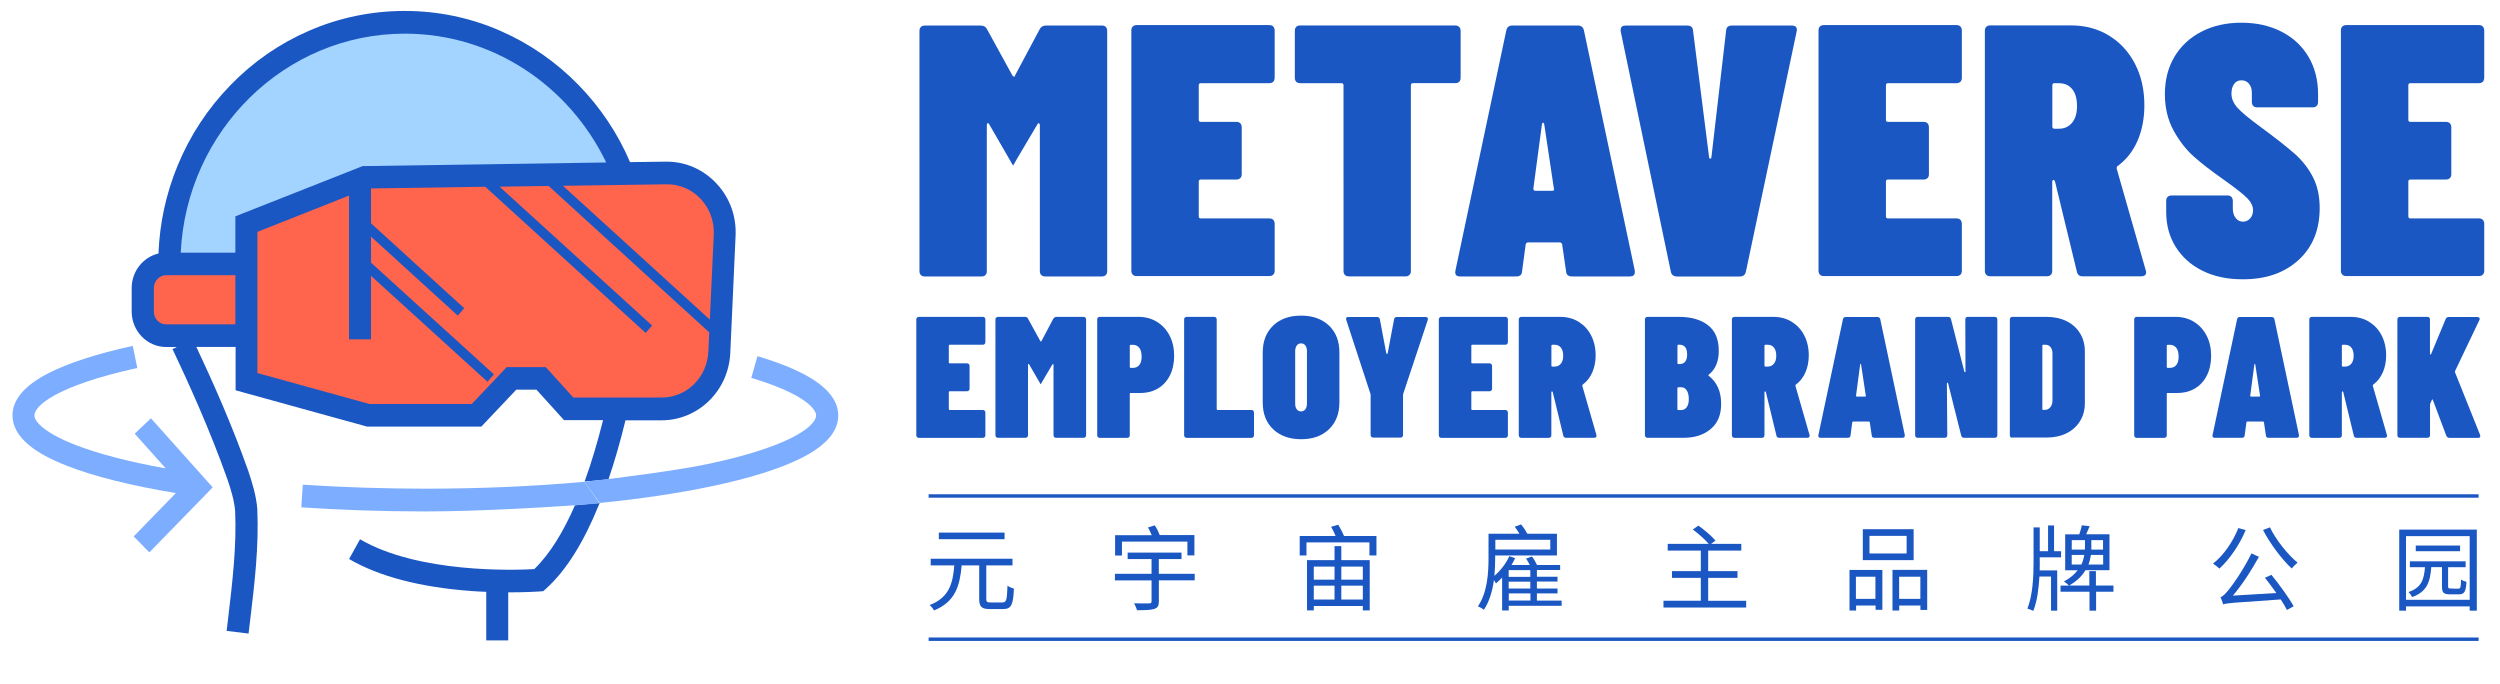
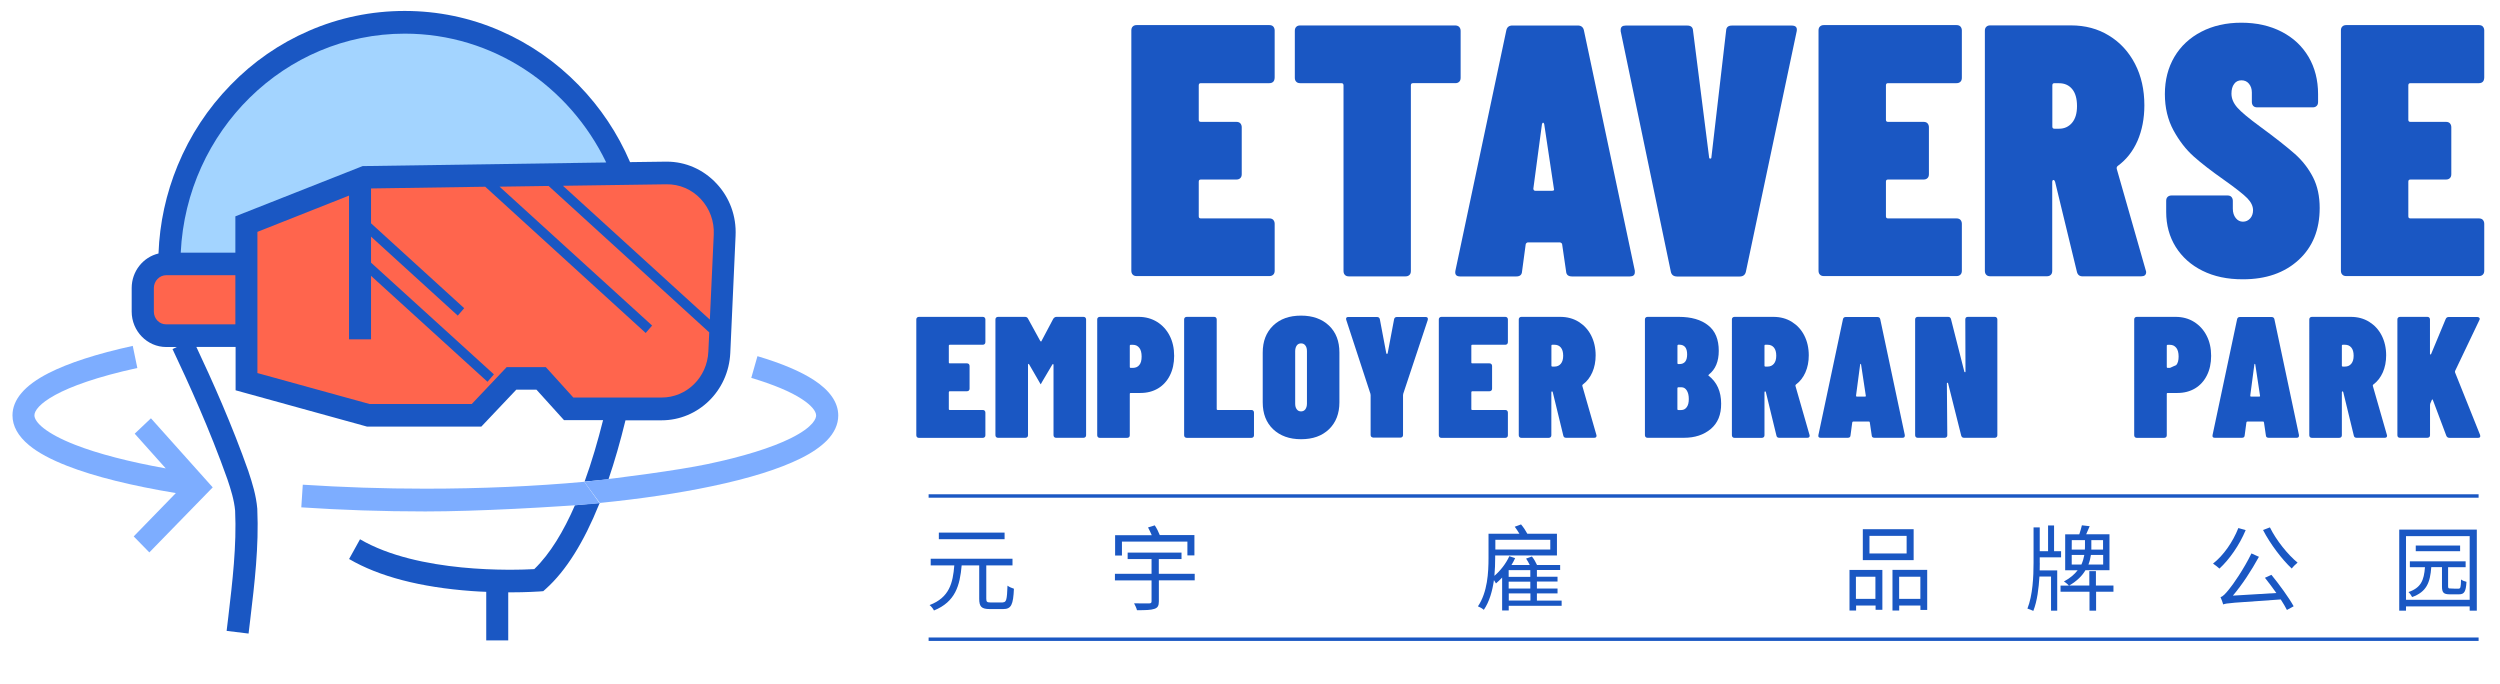
<svg xmlns="http://www.w3.org/2000/svg" version="1.1" id="图层_1" x="0px" y="0px" viewBox="0 0 420.52 115" style="enable-background:new 0 0 420.52 115;" xml:space="preserve">
  <style type="text/css">
	.st0{fill:#1A57C3;}
	.st1{fill:none;stroke:#1A57C3;stroke-width:0.577;stroke-miterlimit:10;}
	.st2{fill:#FF654D;}
	.st3{fill:#A3D4FF;}
	.st4{fill:#7DADFF;}
</style>
  <g>
    <g>
      <path class="st0" d="M168.66,101.32c0.62,0,0.72-0.4,0.81-2.81c0.27,0.22,0.77,0.42,1.08,0.52c-0.12,2.68-0.44,3.42-1.8,3.42    h-2.26c-1.4,0-1.78-0.4-1.78-1.75v-5.59h-2.95c-0.3,3.37-1.04,6.11-4.66,7.58c-0.13-0.29-0.47-0.71-0.74-0.91    c3.35-1.28,3.92-3.72,4.16-6.67h-3.97v-1.13h13.76v1.13h-4.41v5.59c0,0.54,0.12,0.64,0.74,0.64h2.04V101.32z M168.98,90.7h-11.06    v-1.11h11.06V90.7z" />
      <path class="st0" d="M200.97,97.62h-6.04v3.54c0,0.74-0.2,1.08-0.77,1.26c-0.57,0.2-1.5,0.22-2.91,0.22    c-0.08-0.35-0.32-0.84-0.49-1.16c1.13,0.03,2.24,0.02,2.54,0.02c0.3-0.02,0.4-0.1,0.4-0.35v-3.52h-6.16v-1.11h6.16v-2.48h-4.02    v-1.09h9.06v1.09h-3.82v2.48h6.04v1.11H200.97z M188.71,93.44h-1.14v-3.42h6.16c-0.19-0.42-0.4-0.91-0.62-1.3l1.13-0.35    c0.34,0.49,0.64,1.13,0.84,1.63h5.83v3.42h-1.18V91.1h-11.01V93.44z" />
-       <path class="st0" d="M231.53,90.16v3.27h-1.18v-2.19h-10.59v2.19h-1.14v-3.27h6.04c-0.2-0.51-0.49-1.09-0.76-1.55l1.2-0.35    c0.37,0.59,0.76,1.35,0.98,1.9C226.07,90.16,231.53,90.16,231.53,90.16z M225.62,94.22h4.78v8.45h-1.16v-0.74h-8.25v0.74h-1.14    v-8.45h4.63v-2.36h1.14V94.22z M220.99,95.31v2.19h3.49v-2.19H220.99z M220.99,100.85h3.49v-2.34h-3.49V100.85z M225.62,95.31    v2.19h3.62v-2.19H225.62z M229.24,100.85v-2.34h-3.62v2.34H229.24z" />
      <path class="st0" d="M262.69,101.9h-8.91v0.79h-1.11v-5.54c-0.34,0.37-0.69,0.69-1.04,0.99c-0.07-0.12-0.19-0.35-0.34-0.56    c-0.25,1.78-0.74,3.59-1.7,5c-0.2-0.2-0.71-0.49-0.99-0.59c1.62-2.39,1.78-5.72,1.78-8.15v-4.06h5.2    c-0.24-0.39-0.52-0.83-0.79-1.18l1.06-0.39c0.4,0.47,0.81,1.09,1.06,1.57h4.98v3.65h-10.39v0.4c0,0.91-0.03,1.97-0.13,3.03    c0.99-0.84,1.94-2.05,2.51-3.3l0.98,0.32c-0.17,0.39-0.39,0.77-0.62,1.16h3.08c-0.17-0.37-0.39-0.74-0.62-1.08l0.98-0.35    c0.34,0.4,0.67,1.01,0.86,1.43h3.89v0.84h-3.91v1.13h3.47v0.81h-3.47V99h3.47v0.81h-3.47v1.21h4.16v0.88H262.69z M251.53,90.8    v1.63h9.24V90.8H251.53z M257.41,95.9h-3.64v1.13h3.64V95.9z M257.41,97.84h-3.64V99h3.64V97.84z M253.79,101.02h3.64v-1.21h-3.64    V101.02z" />
-       <path class="st0" d="M293.72,101.05v1.14h-13.91v-1.14h6.28V97.2h-4.85v-1.13h4.85v-3.45h-5.57v-1.14h6.9    c-0.61-0.72-1.73-1.72-2.68-2.41l0.94-0.66c1.01,0.72,2.27,1.78,2.88,2.53l-0.74,0.54h5.08v1.14h-5.57v3.45h4.93v1.13h-4.93v3.86    H293.72z" />
      <path class="st0" d="M311.07,95.87h5.56v6.7h-1.14v-0.71h-3.28v0.84h-1.11v-6.84H311.07z M312.18,97.01v3.72h3.28v-3.72H312.18z     M321.89,94.22h-8.55v-5.2h8.55V94.22z M320.71,90.14h-6.25v2.96h6.25V90.14z M324.17,95.87v6.73h-1.14v-0.74h-3.57v0.84h-1.13    v-6.84H324.17z M323.02,100.73v-3.72h-3.57v3.72H323.02z" />
      <path class="st0" d="M343.11,94.67c0,0.4,0,0.84-0.02,1.28h2.95v6.77h-1.04v-5.74h-1.95c-0.12,1.97-0.37,4.11-1.03,5.78    c-0.24-0.12-0.69-0.3-0.99-0.39c0.89-2.24,1.03-5.39,1.03-7.68v-5.98h1.04v4.01h1.4v-4.33h1.01v4.33h1.18v1.03h-3.59v0.93H343.11z     M355.53,99.54h-2.95v3.18h-1.11v-3.18h-4.87V98.5h1.4c-0.17-0.22-0.56-0.52-0.83-0.69c1.06-0.57,1.78-1.21,2.31-1.89h-2.1v-6.04    h2.37c0.17-0.51,0.35-1.09,0.44-1.52l1.31,0.15c-0.19,0.45-0.39,0.94-0.59,1.36h3.92v6.04h-4.04c-0.54,0.93-1.4,1.8-2.73,2.58    h3.38v-2.42h1.11v2.42h2.95v1.04H355.53z M348.48,92.45h2.21c0.02-0.13,0.02-0.29,0.02-0.4v-1.2h-2.22L348.48,92.45L348.48,92.45z     M350.11,94.96c0.25-0.56,0.39-1.09,0.49-1.62h-2.12v1.62H350.11z M353.75,93.34h-2.04c-0.08,0.52-0.2,1.08-0.42,1.62h2.48v-1.62    H353.75z M353.75,90.85h-1.97v1.21c0,0.12,0,0.25,0,0.39h1.97V90.85z" />
      <path class="st0" d="M377.74,89.17c-1.06,2.54-2.73,4.92-4.41,6.47c-0.25-0.24-0.79-0.64-1.08-0.84c1.77-1.38,3.33-3.64,4.26-5.98    L377.74,89.17z M382.07,96.69c1.36,1.67,2.96,3.87,3.74,5.29l-1.13,0.62c-0.25-0.51-0.62-1.11-1.04-1.77    c-8.25,0.57-9.11,0.61-9.68,0.84c-0.07-0.25-0.29-0.89-0.45-1.23c0.4-0.1,0.83-0.57,1.43-1.31c0.61-0.71,2.51-3.43,3.77-6.04    l1.26,0.57c-1.3,2.37-2.83,4.7-4.38,6.53l7.31-0.44c-0.62-0.88-1.3-1.78-1.92-2.56L382.07,96.69z M381.82,88.71    c1.04,2.14,3.03,4.61,4.65,5.93c-0.3,0.24-0.74,0.67-0.98,0.99c-1.62-1.5-3.62-4.13-4.83-6.48L381.82,88.71z" />
      <path class="st0" d="M416.62,89.08v13.64h-1.2V102h-10.71v0.72h-1.14V89.08C403.57,89.08,416.62,89.08,416.62,89.08z     M415.42,100.89V90.18h-10.71v10.71H415.42z M413.52,99.02c0.35,0,0.42-0.19,0.45-1.55c0.2,0.17,0.62,0.34,0.91,0.4    c-0.1,1.67-0.37,2.1-1.26,2.1h-1.53c-1.08,0-1.33-0.3-1.33-1.35v-3.22h-1.8c-0.19,2.63-0.81,4.16-3.22,5.03    c-0.12-0.24-0.4-0.66-0.62-0.84c2.1-0.72,2.61-1.95,2.78-4.18h-2.54v-0.99h9.38v0.99h-2.95v3.18c0,0.37,0.07,0.4,0.44,0.4    C412.22,99.02,413.52,99.02,413.52,99.02z M413.81,92.72h-7.46v-0.96h7.46V92.72z" />
    </g>
    <g>
-       <path class="st0" d="M175.93,4.29h9.41c0.29,0,0.51,0.08,0.66,0.24c0.17,0.17,0.24,0.39,0.24,0.66v40.41    c0,0.29-0.08,0.51-0.24,0.66c-0.17,0.17-0.39,0.24-0.66,0.24h-9.53c-0.29,0-0.51-0.08-0.66-0.24c-0.17-0.17-0.24-0.39-0.24-0.66    V21.04c0-0.15-0.05-0.25-0.15-0.3c-0.1-0.03-0.19,0.02-0.27,0.19l-3.43,5.79l-0.61,1.09h-0.07l-3.97-6.87    c-0.08-0.17-0.17-0.24-0.27-0.22c-0.1,0.02-0.15,0.13-0.15,0.34v24.55c0,0.29-0.08,0.51-0.24,0.66c-0.17,0.17-0.39,0.24-0.66,0.24    h-9.53c-0.29,0-0.51-0.08-0.66-0.24c-0.17-0.17-0.24-0.39-0.24-0.66V5.2c0-0.29,0.08-0.51,0.24-0.66    c0.15-0.17,0.39-0.24,0.66-0.24h9.41c0.52,0,0.88,0.22,1.08,0.66l4.23,7.71c0.08,0.12,0.17,0.19,0.27,0.22    c0.1,0.03,0.17-0.05,0.2-0.22l4.11-7.71C175.09,4.51,175.44,4.29,175.93,4.29z" />
      <path class="st0" d="M214.17,13.75c-0.17,0.17-0.39,0.24-0.66,0.24h-11.52c-0.24,0-0.35,0.12-0.35,0.37v5.79    c0,0.24,0.12,0.35,0.35,0.35h5.98c0.29,0,0.51,0.08,0.66,0.24c0.15,0.17,0.24,0.39,0.24,0.66v7.9c0,0.29-0.08,0.51-0.24,0.66    c-0.17,0.17-0.39,0.24-0.66,0.24h-5.98c-0.24,0-0.35,0.12-0.35,0.35v5.84c0,0.24,0.12,0.35,0.35,0.35h11.52    c0.29,0,0.51,0.08,0.66,0.24c0.15,0.17,0.24,0.39,0.24,0.66v7.9c0,0.29-0.08,0.51-0.24,0.66c-0.17,0.17-0.39,0.24-0.66,0.24H191.2    c-0.29,0-0.51-0.08-0.66-0.24c-0.17-0.17-0.24-0.39-0.24-0.66V5.12c0-0.29,0.08-0.51,0.24-0.66c0.17-0.17,0.39-0.24,0.66-0.24    h22.31c0.29,0,0.51,0.08,0.66,0.24c0.15,0.17,0.24,0.39,0.24,0.66v7.9C214.4,13.37,214.32,13.6,214.17,13.75z" />
      <path class="st0" d="M245.45,4.53c0.15,0.17,0.24,0.39,0.24,0.66v7.9c0,0.29-0.08,0.51-0.24,0.66c-0.17,0.17-0.39,0.24-0.66,0.24    h-7.12c-0.24,0-0.35,0.12-0.35,0.37v31.23c0,0.29-0.08,0.51-0.24,0.66c-0.17,0.17-0.39,0.24-0.66,0.24h-9.53    c-0.29,0-0.51-0.08-0.66-0.24c-0.17-0.17-0.24-0.39-0.24-0.66V14.36c0-0.24-0.12-0.37-0.35-0.37h-6.94    c-0.29,0-0.51-0.08-0.66-0.24c-0.17-0.17-0.24-0.39-0.24-0.66V5.18c0-0.29,0.08-0.51,0.24-0.66c0.15-0.17,0.39-0.24,0.66-0.24    h26.11C245.08,4.29,245.3,4.38,245.45,4.53z" />
      <path class="st0" d="M263.43,45.66l-0.66-4.53c0-0.08-0.03-0.17-0.12-0.24c-0.08-0.08-0.19-0.12-0.3-0.12h-5.3    c-0.12,0-0.22,0.03-0.3,0.12c-0.08,0.08-0.12,0.17-0.12,0.24l-0.61,4.53c-0.03,0.56-0.35,0.84-0.96,0.84h-9.46    c-0.64,0-0.91-0.32-0.79-0.96l8.57-40.46c0.12-0.52,0.45-0.79,1.03-0.79h10.98c0.56,0,0.91,0.27,1.03,0.79l8.57,40.46v0.24    c0,0.49-0.29,0.72-0.84,0.72h-9.72C263.79,46.5,263.47,46.22,263.43,45.66z M258.25,32.09h2.83c0.29,0,0.39-0.12,0.3-0.35    l-1.63-10.86c-0.03-0.15-0.1-0.24-0.19-0.24s-0.13,0.08-0.19,0.24l-1.45,10.86C257.94,31.97,258.05,32.09,258.25,32.09z" />
      <path class="st0" d="M281.05,45.71l-8.44-40.46V5.02c0-0.49,0.29-0.72,0.84-0.72h10.37c0.61,0,0.93,0.29,0.96,0.84l2.71,21.35    c0,0.12,0.07,0.19,0.19,0.19c0.12,0,0.19-0.07,0.19-0.19l2.48-21.35c0.03-0.56,0.35-0.84,0.96-0.84h10.07    c0.69,0,0.96,0.32,0.84,0.96l-8.55,40.46c-0.12,0.52-0.47,0.79-1.03,0.79h-10.56C281.5,46.5,281.16,46.23,281.05,45.71z" />
      <path class="st0" d="M329.76,13.75c-0.17,0.17-0.39,0.24-0.66,0.24h-11.52c-0.24,0-0.35,0.12-0.35,0.37v5.79    c0,0.24,0.12,0.35,0.35,0.35h5.98c0.29,0,0.51,0.08,0.66,0.24c0.15,0.17,0.24,0.39,0.24,0.66v7.9c0,0.29-0.08,0.51-0.24,0.66    c-0.17,0.17-0.39,0.24-0.66,0.24h-5.98c-0.24,0-0.35,0.12-0.35,0.35v5.84c0,0.24,0.12,0.35,0.35,0.35h11.52    c0.29,0,0.51,0.08,0.66,0.24c0.15,0.17,0.24,0.39,0.24,0.66v7.9c0,0.29-0.08,0.51-0.24,0.66c-0.17,0.17-0.39,0.24-0.66,0.24    h-22.31c-0.29,0-0.51-0.08-0.66-0.24c-0.17-0.17-0.24-0.39-0.24-0.66V5.12c0-0.29,0.08-0.51,0.24-0.66    c0.17-0.17,0.39-0.24,0.66-0.24h22.31c0.29,0,0.51,0.08,0.66,0.24c0.15,0.17,0.24,0.39,0.24,0.66v7.9    C330.01,13.37,329.92,13.6,329.76,13.75z" />
      <path class="st0" d="M349.35,45.71l-3.67-15.14c-0.08-0.2-0.17-0.3-0.24-0.3c-0.17,0-0.24,0.12-0.24,0.35v14.95    c0,0.29-0.08,0.51-0.24,0.66c-0.17,0.17-0.39,0.24-0.66,0.24h-9.53c-0.29,0-0.51-0.08-0.66-0.24c-0.17-0.17-0.24-0.39-0.24-0.66    V5.17c0-0.29,0.08-0.51,0.24-0.66c0.17-0.17,0.39-0.24,0.66-0.24h13.57c2.41,0,4.55,0.57,6.41,1.72c1.87,1.14,3.33,2.73,4.38,4.76    s1.57,4.34,1.57,6.97c0,2.21-0.39,4.19-1.14,5.94c-0.76,1.75-1.87,3.17-3.32,4.24c-0.17,0.12-0.22,0.29-0.19,0.49l4.88,17.07    c0.03,0.08,0.07,0.19,0.07,0.3c0,0.49-0.29,0.72-0.84,0.72h-9.83C349.81,46.5,349.47,46.23,349.35,45.71z M345.57,13.99    c-0.24,0-0.35,0.12-0.35,0.37v6.94c0,0.24,0.12,0.35,0.35,0.35h0.79c0.89,0,1.62-0.34,2.17-0.99c0.56-0.66,0.84-1.6,0.84-2.81    c0-1.25-0.27-2.21-0.81-2.86c-0.54-0.66-1.28-0.99-2.21-0.99L345.57,13.99z" />
      <path class="st0" d="M370.47,45.54c-1.94-0.96-3.43-2.31-4.5-4.01c-1.06-1.7-1.6-3.67-1.6-5.88v-1.87c0-0.29,0.08-0.51,0.24-0.66    c0.15-0.15,0.39-0.24,0.66-0.24h9.41c0.29,0,0.51,0.08,0.66,0.24c0.15,0.17,0.24,0.39,0.24,0.66v1.33c0,0.64,0.17,1.16,0.49,1.57    c0.32,0.4,0.72,0.61,1.21,0.61s0.89-0.19,1.21-0.54c0.32-0.35,0.49-0.83,0.49-1.38c0-0.69-0.32-1.36-0.96-2.02    c-0.64-0.66-1.99-1.72-4.04-3.17c-2-1.41-3.67-2.69-4.98-3.86s-2.44-2.63-3.4-4.39c-0.96-1.77-1.45-3.81-1.45-6.1    c0-2.37,0.54-4.46,1.6-6.26c1.06-1.8,2.58-3.22,4.53-4.23s4.19-1.52,6.72-1.52c2.58,0,4.83,0.51,6.79,1.52s3.45,2.41,4.53,4.23    c1.06,1.8,1.6,3.91,1.6,6.26v1.33c0,0.29-0.08,0.51-0.24,0.66c-0.17,0.17-0.39,0.24-0.66,0.24h-9.34c-0.29,0-0.51-0.08-0.66-0.24    c-0.15-0.15-0.24-0.39-0.24-0.66v-1.6c0-0.61-0.17-1.09-0.49-1.48c-0.32-0.39-0.74-0.57-1.26-0.57s-0.94,0.2-1.23,0.61    c-0.3,0.4-0.45,0.94-0.45,1.63c0,0.81,0.32,1.58,0.96,2.32c0.64,0.74,1.94,1.82,3.86,3.23c2.58,1.89,4.51,3.42,5.83,4.58    c1.31,1.16,2.32,2.48,3.08,3.96c0.74,1.46,1.11,3.18,1.11,5.15c0,3.65-1.18,6.57-3.55,8.74s-5.49,3.25-9.34,3.25    C374.64,46.99,372.4,46.5,370.47,45.54z" />
      <path class="st0" d="M417.63,13.75c-0.17,0.17-0.39,0.24-0.66,0.24h-11.52c-0.24,0-0.35,0.12-0.35,0.37v5.79    c0,0.24,0.12,0.35,0.35,0.35h5.98c0.29,0,0.51,0.08,0.66,0.24c0.15,0.17,0.24,0.39,0.24,0.66v7.9c0,0.29-0.08,0.51-0.24,0.66    c-0.17,0.17-0.39,0.24-0.66,0.24h-5.98c-0.24,0-0.35,0.12-0.35,0.35v5.84c0,0.24,0.12,0.35,0.35,0.35h11.52    c0.29,0,0.51,0.08,0.66,0.24c0.15,0.17,0.24,0.39,0.24,0.66v7.9c0,0.29-0.08,0.51-0.24,0.66c-0.17,0.17-0.39,0.24-0.66,0.24    h-22.31c-0.29,0-0.51-0.08-0.66-0.24c-0.17-0.17-0.24-0.39-0.24-0.66V5.12c0-0.29,0.08-0.51,0.24-0.66    c0.17-0.17,0.39-0.24,0.66-0.24h22.31c0.29,0,0.51,0.08,0.66,0.24c0.15,0.17,0.24,0.39,0.24,0.66v7.9    C417.86,13.37,417.78,13.6,417.63,13.75z" />
      <path class="st0" d="M165.63,57.87c-0.08,0.08-0.19,0.12-0.32,0.12h-5.54c-0.12,0-0.17,0.05-0.17,0.17v2.79    c0,0.12,0.05,0.17,0.17,0.17h2.88c0.13,0,0.24,0.03,0.32,0.12c0.08,0.08,0.12,0.19,0.12,0.32v3.81c0,0.13-0.03,0.24-0.12,0.32    c-0.08,0.08-0.19,0.12-0.32,0.12h-2.88c-0.12,0-0.17,0.07-0.17,0.17v2.81c0,0.12,0.05,0.17,0.17,0.17h5.54    c0.13,0,0.24,0.03,0.32,0.12c0.08,0.08,0.12,0.19,0.12,0.32v3.81c0,0.13-0.03,0.24-0.12,0.32c-0.08,0.08-0.19,0.12-0.32,0.12    h-10.74c-0.13,0-0.24-0.03-0.32-0.12c-0.08-0.08-0.12-0.19-0.12-0.32V53.74c0-0.13,0.03-0.24,0.12-0.32    c0.08-0.08,0.19-0.12,0.32-0.12h10.74c0.13,0,0.24,0.03,0.32,0.12c0.08,0.08,0.12,0.19,0.12,0.32v3.81    C165.74,57.68,165.71,57.8,165.63,57.87z" />
      <path class="st0" d="M177.72,53.3h4.53c0.13,0,0.24,0.03,0.32,0.12c0.08,0.08,0.12,0.19,0.12,0.32v19.46    c0,0.13-0.03,0.24-0.12,0.32c-0.08,0.08-0.19,0.12-0.32,0.12h-4.6c-0.13,0-0.24-0.03-0.32-0.12c-0.08-0.08-0.12-0.19-0.12-0.32    V61.39c0-0.08-0.02-0.13-0.07-0.15s-0.08,0.02-0.13,0.08l-1.65,2.79l-0.29,0.52h-0.03l-1.92-3.32c-0.03-0.08-0.08-0.12-0.13-0.1    c-0.05,0.02-0.07,0.07-0.07,0.17v11.82c0,0.13-0.03,0.24-0.12,0.32c-0.08,0.08-0.19,0.12-0.32,0.12h-4.6    c-0.13,0-0.24-0.03-0.32-0.12c-0.08-0.08-0.12-0.19-0.12-0.32V53.74c0-0.13,0.03-0.24,0.12-0.32c0.08-0.08,0.19-0.12,0.32-0.12    h4.53c0.25,0,0.42,0.1,0.52,0.32l2.04,3.72c0.03,0.05,0.08,0.08,0.13,0.1c0.05,0.02,0.08-0.02,0.1-0.1l1.97-3.72    C177.31,53.42,177.48,53.3,177.72,53.3z" />
      <path class="st0" d="M194.64,54.15c0.89,0.56,1.6,1.33,2.1,2.31c0.51,0.98,0.76,2.12,0.76,3.4c0,1.25-0.24,2.34-0.71,3.28    s-1.14,1.68-1.99,2.19c-0.86,0.51-1.84,0.77-2.96,0.77h-1.63c-0.12,0-0.17,0.05-0.17,0.17v6.94c0,0.13-0.03,0.24-0.12,0.32    c-0.08,0.08-0.19,0.12-0.32,0.12h-4.6c-0.13,0-0.24-0.03-0.32-0.12c-0.08-0.08-0.12-0.19-0.12-0.32V53.74    c0-0.13,0.03-0.24,0.12-0.32c0.08-0.08,0.19-0.12,0.32-0.12h6.53C192.7,53.3,193.73,53.59,194.64,54.15z M191.64,61.4    c0.27-0.32,0.39-0.79,0.39-1.43c0-0.64-0.13-1.13-0.39-1.46c-0.27-0.34-0.62-0.51-1.06-0.51h-0.37c-0.12,0-0.17,0.05-0.17,0.17    v3.54c0,0.12,0.05,0.17,0.17,0.17h0.37C191.03,61.87,191.39,61.72,191.64,61.4z" />
      <path class="st0" d="M199.3,73.53c-0.08-0.08-0.12-0.19-0.12-0.32V53.74c0-0.13,0.03-0.24,0.12-0.32    c0.08-0.08,0.19-0.12,0.32-0.12h4.6c0.13,0,0.24,0.03,0.32,0.12c0.08,0.08,0.12,0.19,0.12,0.32v15.05c0,0.12,0.05,0.17,0.17,0.17    h5.66c0.13,0,0.24,0.03,0.32,0.12c0.08,0.08,0.12,0.19,0.12,0.32v3.81c0,0.13-0.03,0.24-0.12,0.32c-0.08,0.08-0.19,0.12-0.32,0.12    h-10.86C199.49,73.64,199.37,73.61,199.3,73.53z" />
      <path class="st0" d="M214.15,72.2c-1.18-1.13-1.75-2.63-1.75-4.53V59.3c0-1.9,0.59-3.4,1.75-4.53c1.18-1.13,2.73-1.68,4.7-1.68    c1.95,0,3.52,0.56,4.7,1.68c1.18,1.13,1.75,2.63,1.75,4.53v8.37c0,1.9-0.59,3.4-1.75,4.53c-1.18,1.13-2.73,1.68-4.7,1.68    C216.88,73.88,215.33,73.31,214.15,72.2z M219.57,68.85c0.17-0.24,0.27-0.56,0.27-0.96v-8.82c0-0.4-0.08-0.72-0.27-0.96    c-0.17-0.24-0.42-0.35-0.72-0.35s-0.56,0.12-0.72,0.35c-0.17,0.24-0.27,0.56-0.27,0.96v8.82c0,0.4,0.08,0.72,0.27,0.96    c0.17,0.24,0.42,0.35,0.72,0.35S219.39,69.08,219.57,68.85z" />
      <path class="st0" d="M230.67,73.48c-0.08-0.08-0.12-0.19-0.12-0.32v-6.68c0-0.12-0.02-0.2-0.03-0.24l-4.07-12.43    c-0.02-0.03-0.03-0.1-0.03-0.17c0-0.22,0.13-0.32,0.37-0.32h4.82c0.27,0,0.44,0.13,0.49,0.37l1.08,5.72    c0.02,0.08,0.05,0.12,0.12,0.12c0.05,0,0.1-0.03,0.12-0.12l1.08-5.72c0.05-0.25,0.22-0.37,0.49-0.37h4.82    c0.15,0,0.27,0.05,0.32,0.13c0.05,0.08,0.07,0.2,0.03,0.37l-4.13,12.43c-0.02,0.03-0.03,0.12-0.03,0.24v6.68    c0,0.13-0.03,0.24-0.12,0.32c-0.08,0.08-0.19,0.12-0.32,0.12h-4.58C230.85,73.58,230.74,73.54,230.67,73.48z" />
      <path class="st0" d="M253.52,57.87c-0.08,0.08-0.19,0.12-0.32,0.12h-5.54c-0.12,0-0.17,0.05-0.17,0.17v2.79    c0,0.12,0.05,0.17,0.17,0.17h2.88c0.13,0,0.24,0.03,0.32,0.12c0.08,0.08,0.12,0.19,0.12,0.32v3.81c0,0.13-0.03,0.24-0.12,0.32    c-0.08,0.08-0.19,0.12-0.32,0.12h-2.88c-0.12,0-0.17,0.07-0.17,0.17v2.81c0,0.12,0.05,0.17,0.17,0.17h5.54    c0.13,0,0.24,0.03,0.32,0.12c0.08,0.08,0.12,0.19,0.12,0.32v3.81c0,0.13-0.03,0.24-0.12,0.32c-0.08,0.08-0.19,0.12-0.32,0.12    h-10.74c-0.13,0-0.24-0.03-0.32-0.12c-0.08-0.08-0.12-0.19-0.12-0.32V53.74c0-0.13,0.03-0.24,0.12-0.32    c0.08-0.08,0.19-0.12,0.32-0.12h10.74c0.13,0,0.24,0.03,0.32,0.12c0.08,0.08,0.12,0.19,0.12,0.32v3.81    C253.63,57.68,253.6,57.8,253.52,57.87z" />
      <path class="st0" d="M262.96,73.27l-1.77-7.29c-0.03-0.1-0.08-0.15-0.12-0.15c-0.08,0-0.12,0.05-0.12,0.17v7.21    c0,0.13-0.03,0.24-0.12,0.32c-0.08,0.08-0.19,0.12-0.32,0.12h-4.6c-0.13,0-0.24-0.03-0.32-0.12c-0.08-0.08-0.12-0.19-0.12-0.32    V53.74c0-0.13,0.03-0.24,0.12-0.32c0.08-0.08,0.19-0.12,0.32-0.12h6.53c1.16,0,2.19,0.27,3.1,0.83c0.89,0.56,1.6,1.31,2.1,2.29    s0.76,2.1,0.76,3.35c0,1.06-0.19,2.02-0.56,2.86c-0.37,0.84-0.89,1.53-1.6,2.05c-0.08,0.07-0.1,0.13-0.08,0.24l2.36,8.22    c0.02,0.03,0.03,0.08,0.03,0.15c0,0.24-0.13,0.35-0.4,0.35h-4.73C263.16,73.64,263.01,73.51,262.96,73.27z M261.13,57.99    c-0.12,0-0.17,0.05-0.17,0.17v3.33c0,0.12,0.05,0.17,0.17,0.17h0.37c0.42,0,0.77-0.15,1.04-0.47c0.27-0.32,0.4-0.77,0.4-1.35    c0-0.61-0.13-1.06-0.39-1.38c-0.27-0.32-0.62-0.47-1.06-0.47H261.13z" />
      <path class="st0" d="M287.76,72.16c-1.18,0.99-2.68,1.48-4.5,1.48h-6.13c-0.13,0-0.24-0.03-0.32-0.12    c-0.08-0.08-0.12-0.19-0.12-0.32V53.74c0-0.13,0.03-0.24,0.12-0.32c0.08-0.08,0.19-0.12,0.32-0.12h5.25c2.1,0,3.75,0.47,4.95,1.43    c1.2,0.94,1.78,2.37,1.78,4.29c0,1.78-0.56,3.11-1.65,3.97c-0.1,0.08-0.12,0.15-0.07,0.2c1.41,1.08,2.12,2.66,2.12,4.7    C289.53,69.75,288.94,71.17,287.76,72.16z M282.16,58.17v2.9c0,0.12,0.05,0.17,0.17,0.17h0.15c0.88,0,1.31-0.54,1.31-1.63    c0-1.08-0.44-1.63-1.31-1.63h-0.15C282.21,57.99,282.16,58.05,282.16,58.17z M283.72,68.49c0.24-0.32,0.35-0.77,0.35-1.38    s-0.12-1.08-0.34-1.43c-0.22-0.35-0.52-0.54-0.89-0.54h-0.52c-0.12,0-0.17,0.07-0.17,0.17v3.49c0,0.12,0.05,0.17,0.17,0.17h0.49    C283.2,68.96,283.49,68.81,283.72,68.49z" />
      <path class="st0" d="M298.81,73.27l-1.77-7.29c-0.03-0.1-0.08-0.15-0.12-0.15c-0.08,0-0.12,0.05-0.12,0.17v7.21    c0,0.13-0.03,0.24-0.12,0.32c-0.08,0.08-0.19,0.12-0.32,0.12h-4.6c-0.13,0-0.24-0.03-0.32-0.12c-0.08-0.08-0.12-0.19-0.12-0.32    V53.74c0-0.13,0.03-0.24,0.12-0.32c0.08-0.08,0.19-0.12,0.32-0.12h6.53c1.16,0,2.19,0.27,3.1,0.83c0.89,0.56,1.6,1.31,2.1,2.29    s0.76,2.1,0.76,3.35c0,1.06-0.19,2.02-0.56,2.86c-0.37,0.84-0.89,1.53-1.6,2.05c-0.08,0.07-0.1,0.13-0.08,0.24l2.36,8.22    c0.02,0.03,0.03,0.08,0.03,0.15c0,0.24-0.13,0.35-0.4,0.35h-4.73C299.01,73.64,298.86,73.51,298.81,73.27z M296.97,57.99    c-0.12,0-0.17,0.05-0.17,0.17v3.33c0,0.12,0.05,0.17,0.17,0.17h0.37c0.42,0,0.77-0.15,1.04-0.47c0.27-0.32,0.4-0.77,0.4-1.35    c0-0.61-0.13-1.06-0.39-1.38c-0.27-0.32-0.62-0.47-1.06-0.47H296.97z" />
      <path class="st0" d="M314.84,73.24l-0.32-2.17c0-0.03-0.02-0.08-0.05-0.12s-0.08-0.05-0.15-0.05h-2.56c-0.05,0-0.1,0.02-0.15,0.05    c-0.03,0.03-0.05,0.08-0.05,0.12l-0.29,2.17c-0.02,0.27-0.17,0.4-0.47,0.4h-4.56c-0.3,0-0.44-0.15-0.37-0.47l4.13-19.48    c0.05-0.25,0.22-0.37,0.49-0.37h5.29c0.27,0,0.44,0.13,0.49,0.37l4.13,19.48v0.12c0,0.24-0.13,0.35-0.4,0.35h-4.68    C315.01,73.64,314.85,73.51,314.84,73.24z M312.33,66.71h1.36c0.13,0,0.19-0.05,0.15-0.17l-0.79-5.22    c-0.02-0.08-0.05-0.12-0.08-0.12s-0.07,0.03-0.08,0.12l-0.69,5.22C312.19,66.64,312.24,66.71,312.33,66.71z" />
      <path class="st0" d="M330.68,53.42c0.08-0.08,0.19-0.12,0.32-0.12h4.53c0.13,0,0.24,0.03,0.32,0.12c0.08,0.08,0.12,0.19,0.12,0.32    v19.46c0,0.13-0.03,0.24-0.12,0.32c-0.08,0.08-0.19,0.12-0.32,0.12h-5.17c-0.25,0-0.4-0.13-0.47-0.37l-2.21-8.81    c-0.02-0.05-0.05-0.08-0.12-0.08c-0.05,0-0.08,0.03-0.08,0.12l0.07,8.7c0,0.13-0.03,0.24-0.12,0.32    c-0.08,0.08-0.19,0.12-0.32,0.12h-4.53c-0.13,0-0.24-0.03-0.32-0.12c-0.08-0.08-0.12-0.19-0.12-0.32V53.74    c0-0.13,0.03-0.24,0.12-0.32c0.08-0.08,0.19-0.12,0.32-0.12h5.12c0.25,0,0.4,0.13,0.47,0.37l2.24,8.82    c0.02,0.08,0.05,0.12,0.12,0.12c0.07,0,0.08-0.03,0.08-0.12l-0.03-8.77C330.58,53.61,330.61,53.51,330.68,53.42z" />
-       <path class="st0" d="M338.19,73.53c-0.08-0.08-0.12-0.19-0.12-0.32V53.74c0-0.13,0.03-0.24,0.12-0.32    c0.08-0.08,0.19-0.12,0.32-0.12h5.72c1.28,0,2.41,0.24,3.38,0.72c0.98,0.49,1.73,1.16,2.27,2.05c0.54,0.88,0.81,1.89,0.81,3.03    v8.7c0,1.14-0.27,2.16-0.81,3.03c-0.54,0.88-1.3,1.57-2.27,2.05s-2.1,0.72-3.38,0.72h-5.72    C338.38,73.64,338.26,73.61,338.19,73.53z M343.7,68.96l0.4-0.03c0.3-0.02,0.57-0.17,0.79-0.44c0.22-0.27,0.34-0.62,0.35-1.04    v-7.98c0-0.44-0.1-0.81-0.32-1.08c-0.22-0.27-0.49-0.4-0.84-0.4h-0.37c-0.12,0-0.17,0.05-0.17,0.17v10.62    C343.53,68.91,343.58,68.96,343.7,68.96z" />
-       <path class="st0" d="M369.07,54.15c0.89,0.56,1.6,1.33,2.1,2.31c0.51,0.98,0.76,2.12,0.76,3.4c0,1.25-0.24,2.34-0.71,3.28    c-0.47,0.94-1.14,1.68-1.99,2.19c-0.86,0.51-1.84,0.77-2.96,0.77h-1.63c-0.12,0-0.17,0.05-0.17,0.17v6.94    c0,0.13-0.03,0.24-0.12,0.32c-0.08,0.08-0.19,0.12-0.32,0.12h-4.6c-0.13,0-0.24-0.03-0.32-0.12c-0.08-0.08-0.12-0.19-0.12-0.32    V53.74c0-0.13,0.03-0.24,0.12-0.32c0.08-0.08,0.19-0.12,0.32-0.12h6.53C367.13,53.3,368.18,53.59,369.07,54.15z M366.07,61.4    c0.27-0.32,0.39-0.79,0.39-1.43c0-0.64-0.13-1.13-0.39-1.46c-0.27-0.34-0.62-0.51-1.06-0.51h-0.37c-0.12,0-0.17,0.05-0.17,0.17    v3.54c0,0.12,0.05,0.17,0.17,0.17h0.37C365.47,61.87,365.82,61.72,366.07,61.4z" />
+       <path class="st0" d="M369.07,54.15c0.89,0.56,1.6,1.33,2.1,2.31c0.51,0.98,0.76,2.12,0.76,3.4c0,1.25-0.24,2.34-0.71,3.28    c-0.47,0.94-1.14,1.68-1.99,2.19c-0.86,0.51-1.84,0.77-2.96,0.77h-1.63c-0.12,0-0.17,0.05-0.17,0.17v6.94    c0,0.13-0.03,0.24-0.12,0.32c-0.08,0.08-0.19,0.12-0.32,0.12h-4.6c-0.13,0-0.24-0.03-0.32-0.12c-0.08-0.08-0.12-0.19-0.12-0.32    V53.74c0-0.13,0.03-0.24,0.12-0.32c0.08-0.08,0.19-0.12,0.32-0.12h6.53C367.13,53.3,368.18,53.59,369.07,54.15z M366.07,61.4    c0.27-0.32,0.39-0.79,0.39-1.43c0-0.64-0.13-1.13-0.39-1.46c-0.27-0.34-0.62-0.51-1.06-0.51h-0.37c-0.12,0-0.17,0.05-0.17,0.17    v3.54c0,0.12,0.05,0.17,0.17,0.17h0.37z" />
      <path class="st0" d="M381.14,73.24l-0.32-2.17c0-0.03-0.02-0.08-0.05-0.12c-0.03-0.03-0.08-0.05-0.15-0.05h-2.56    c-0.05,0-0.1,0.02-0.15,0.05c-0.03,0.03-0.05,0.08-0.05,0.12l-0.29,2.17c-0.02,0.27-0.17,0.4-0.47,0.4h-4.56    c-0.3,0-0.44-0.15-0.37-0.47l4.13-19.48c0.05-0.25,0.22-0.37,0.49-0.37h5.29c0.27,0,0.44,0.13,0.49,0.37l4.13,19.48v0.12    c0,0.24-0.13,0.35-0.4,0.35h-4.68C381.31,73.64,381.16,73.51,381.14,73.24z M378.63,66.71H380c0.13,0,0.19-0.05,0.15-0.17    l-0.79-5.22c-0.02-0.08-0.05-0.12-0.08-0.12c-0.03,0-0.07,0.03-0.08,0.12l-0.69,5.22C378.5,66.64,378.55,66.71,378.63,66.71z" />
      <path class="st0" d="M395.93,73.27l-1.77-7.29c-0.03-0.1-0.08-0.15-0.12-0.15c-0.08,0-0.12,0.05-0.12,0.17v7.21    c0,0.13-0.03,0.24-0.12,0.32c-0.08,0.08-0.19,0.12-0.32,0.12h-4.6c-0.13,0-0.24-0.03-0.32-0.12c-0.08-0.08-0.12-0.19-0.12-0.32    V53.74c0-0.13,0.03-0.24,0.12-0.32c0.08-0.08,0.19-0.12,0.32-0.12h6.53c1.16,0,2.19,0.27,3.1,0.83c0.89,0.56,1.6,1.31,2.1,2.29    s0.76,2.1,0.76,3.35c0,1.06-0.19,2.02-0.56,2.86c-0.37,0.84-0.89,1.53-1.6,2.05c-0.08,0.07-0.1,0.13-0.08,0.24l2.36,8.22    c0.02,0.03,0.03,0.08,0.03,0.15c0,0.24-0.13,0.35-0.4,0.35h-4.73C396.13,73.64,395.98,73.51,395.93,73.27z M394.09,57.99    c-0.12,0-0.17,0.05-0.17,0.17v3.33c0,0.12,0.05,0.17,0.17,0.17h0.37c0.42,0,0.77-0.15,1.04-0.47c0.27-0.32,0.4-0.77,0.4-1.35    c0-0.61-0.13-1.06-0.39-1.38c-0.27-0.32-0.62-0.47-1.06-0.47H394.09z" />
      <path class="st0" d="M403.38,73.53c-0.08-0.08-0.12-0.19-0.12-0.32V53.74c0-0.13,0.03-0.24,0.12-0.32    c0.08-0.08,0.19-0.12,0.32-0.12h4.6c0.13,0,0.24,0.03,0.32,0.12c0.08,0.08,0.12,0.19,0.12,0.32v5.76c0,0.08,0.02,0.12,0.07,0.13    c0.05,0.02,0.08-0.02,0.13-0.1l2.44-5.86c0.1-0.24,0.27-0.35,0.52-0.35h4.8c0.15,0,0.27,0.05,0.35,0.15c0.08,0.1,0.08,0.22,0,0.37    l-4.09,8.57c-0.02,0.08-0.02,0.15,0,0.24l4.21,10.51c0.02,0.07,0.03,0.13,0.03,0.2c0,0.2-0.12,0.29-0.37,0.29h-4.82    c-0.25,0-0.42-0.12-0.52-0.35l-2.24-5.96c-0.02-0.1-0.05-0.15-0.1-0.15s-0.08,0.05-0.13,0.15l-0.24,0.57    c-0.02,0.03-0.03,0.12-0.03,0.24v5.05c0,0.13-0.03,0.24-0.12,0.32s-0.19,0.12-0.32,0.12h-4.6    C403.57,73.64,403.47,73.61,403.38,73.53z" />
    </g>
    <line class="st1" x1="156.2" y1="83.43" x2="416.92" y2="83.43" />
    <line class="st1" x1="156.2" y1="107.52" x2="416.92" y2="107.52" />
  </g>
  <path class="st0" d="M60.56,90.72" />
  <path class="st0" d="M96.71,84.99c-1.9,4.36-4.16,8.15-6.84,10.74c-3.35,0.19-19.5,0.72-29.31-5.02l-1.84,3.32  c5.05,2.95,11.99,4.76,20.63,5.39c0.84,0.07,1.67,0.1,2.44,0.13v8.17h3.7v-8.08c0.08,0,0.17,0,0.24,0c2.96,0,4.9-0.15,5.03-0.15  l0.62-0.05l0.47-0.42c3.35-3.01,6.35-7.8,8.94-14.23c0.03-0.07,0.05-0.13,0.08-0.2" />
  <path class="st0" d="M102.35,80.63c1.03-3.03,1.99-6.35,2.86-9.93h6.06c6.2,0,11.28-4.98,11.57-11.33l0.89-19.72  c0.15-3.28-0.98-6.4-3.2-8.77c-2.21-2.37-5.19-3.69-8.38-3.69c-0.07,0-0.12,0-0.19,0l-5.98,0.08c-2.07-4.83-4.98-9.19-8.64-12.95  c-3.81-3.91-8.23-6.97-13.17-9.13c-5.08-2.22-10.51-3.35-16.1-3.35c-5.59,0-11.03,1.13-16.13,3.35c-4.93,2.14-9.36,5.2-13.17,9.13  c-3.81,3.91-6.8,8.45-8.89,13.52c-1.94,4.71-3.03,9.68-3.22,14.8c-2.58,0.61-4.51,2.98-4.51,5.81v3.96c0,3.28,2.61,5.96,5.81,5.96  h1.78l-0.72,0.35c2.74,5.79,6.26,13.52,9.23,21.89c0.59,1.75,1.13,3.47,1.3,5.29c0.27,5.89-0.45,11.95-1.14,17.8  c-0.1,0.81-0.2,1.62-0.29,2.42l3.69,0.45c0.1-0.81,0.19-1.6,0.29-2.41c0.72-6.03,1.46-12.24,1.18-18.49v-0.07  c-0.19-2.27-0.84-4.34-1.48-6.26v-0.02c-2.79-7.91-6.08-15.25-8.77-20.96h6.6v7.29l22.12,6.11h19.21l5.88-6.21h3.4l4.63,5.12h6.57  c-0.88,3.5-1.9,7.02-3.11,10.34" />
  <path class="st0" d="M126.38,63.54" />
  <path class="st2" d="M62.2,67.97L43.3,62.75v-4.38V42.5v-3.5l15.41-6.1v24.18h3.7V46.4L82,64.22l1.08-1.25L62.41,44.18V39.8  L77,53.09l1.08-1.25L62.41,37.56V31.7l19.21-0.29l26.99,24.6l1.08-1.25L84.03,31.4l8.25-0.12l27.02,24.63l-0.15,3.25  c-0.2,4.33-3.65,7.71-7.86,7.71H96.44l-4.63-5.12h-6.58l-5.88,6.21H62.2z" />
  <path class="st2" d="M25.88,52.41v-3.96c0-1.18,0.94-2.16,2.09-2.16h11.62v8.27H27.97C26.8,54.57,25.88,53.61,25.88,52.41z" />
  <path class="st2" d="M117.89,33.49c1.5,1.62,2.27,3.74,2.17,5.96l-0.66,14.31L94.69,31.25L112.07,31  C114.29,30.96,116.36,31.85,117.89,33.49z" />
  <path class="st3" d="M68.09,5.66c14.85,0,27.71,8.84,33.88,21.67l-40.98,0.61l-21.4,8.45v6.11h-9.19  C31.37,22.02,47.9,5.66,68.09,5.66z" />
  <path class="st4" d="M22.66,72.95l5.22,5.84c-6.18-1.11-11.38-2.46-15.22-3.96c-5.05-1.97-6.87-3.86-6.87-4.97  c0-1.55,3.64-4.97,17.31-7.96l-0.77-3.72c-6.04,1.33-10.83,2.88-14.19,4.6c-4.01,2.05-6.04,4.45-6.04,7.09  c0,1.8,0.94,3.49,2.79,5.02c1.5,1.25,3.69,2.42,6.47,3.5c4.53,1.77,10.78,3.32,18.22,4.55l-7.09,7.29l2.63,2.69l10.66-10.94  L25.39,70.36L22.66,72.95z" />
  <path class="st4" d="M100.89,84.6c6.9-0.69,13.25-1.63,18.82-2.81c6.36-1.33,11.38-2.91,14.92-4.66c1.92-0.94,3.4-1.97,4.45-3.03  c1.28-1.31,1.92-2.73,1.92-4.21c0-2.17-1.38-4.19-4.09-5.96c-2.22-1.45-5.42-2.81-9.5-4.02l-1.04,3.65  c3.74,1.13,6.62,2.32,8.54,3.59c1.52,0.99,2.37,1.99,2.37,2.74c0,0.4-0.3,1.85-4.26,3.82c-3.22,1.6-8.08,3.11-14.06,4.36  c-4.95,1.04-14.61,2.31-20.68,2.98" />
  <path class="st4" d="M98.28,81.04c-8.32,0.76-17.38,1.16-26.74,1.16c-7.04,0-13.97-0.24-20.61-0.67l-0.25,3.81  c6.72,0.45,13.74,0.69,20.84,0.69c8.76,0,21.47-0.71,29.36-1.36" />
</svg>